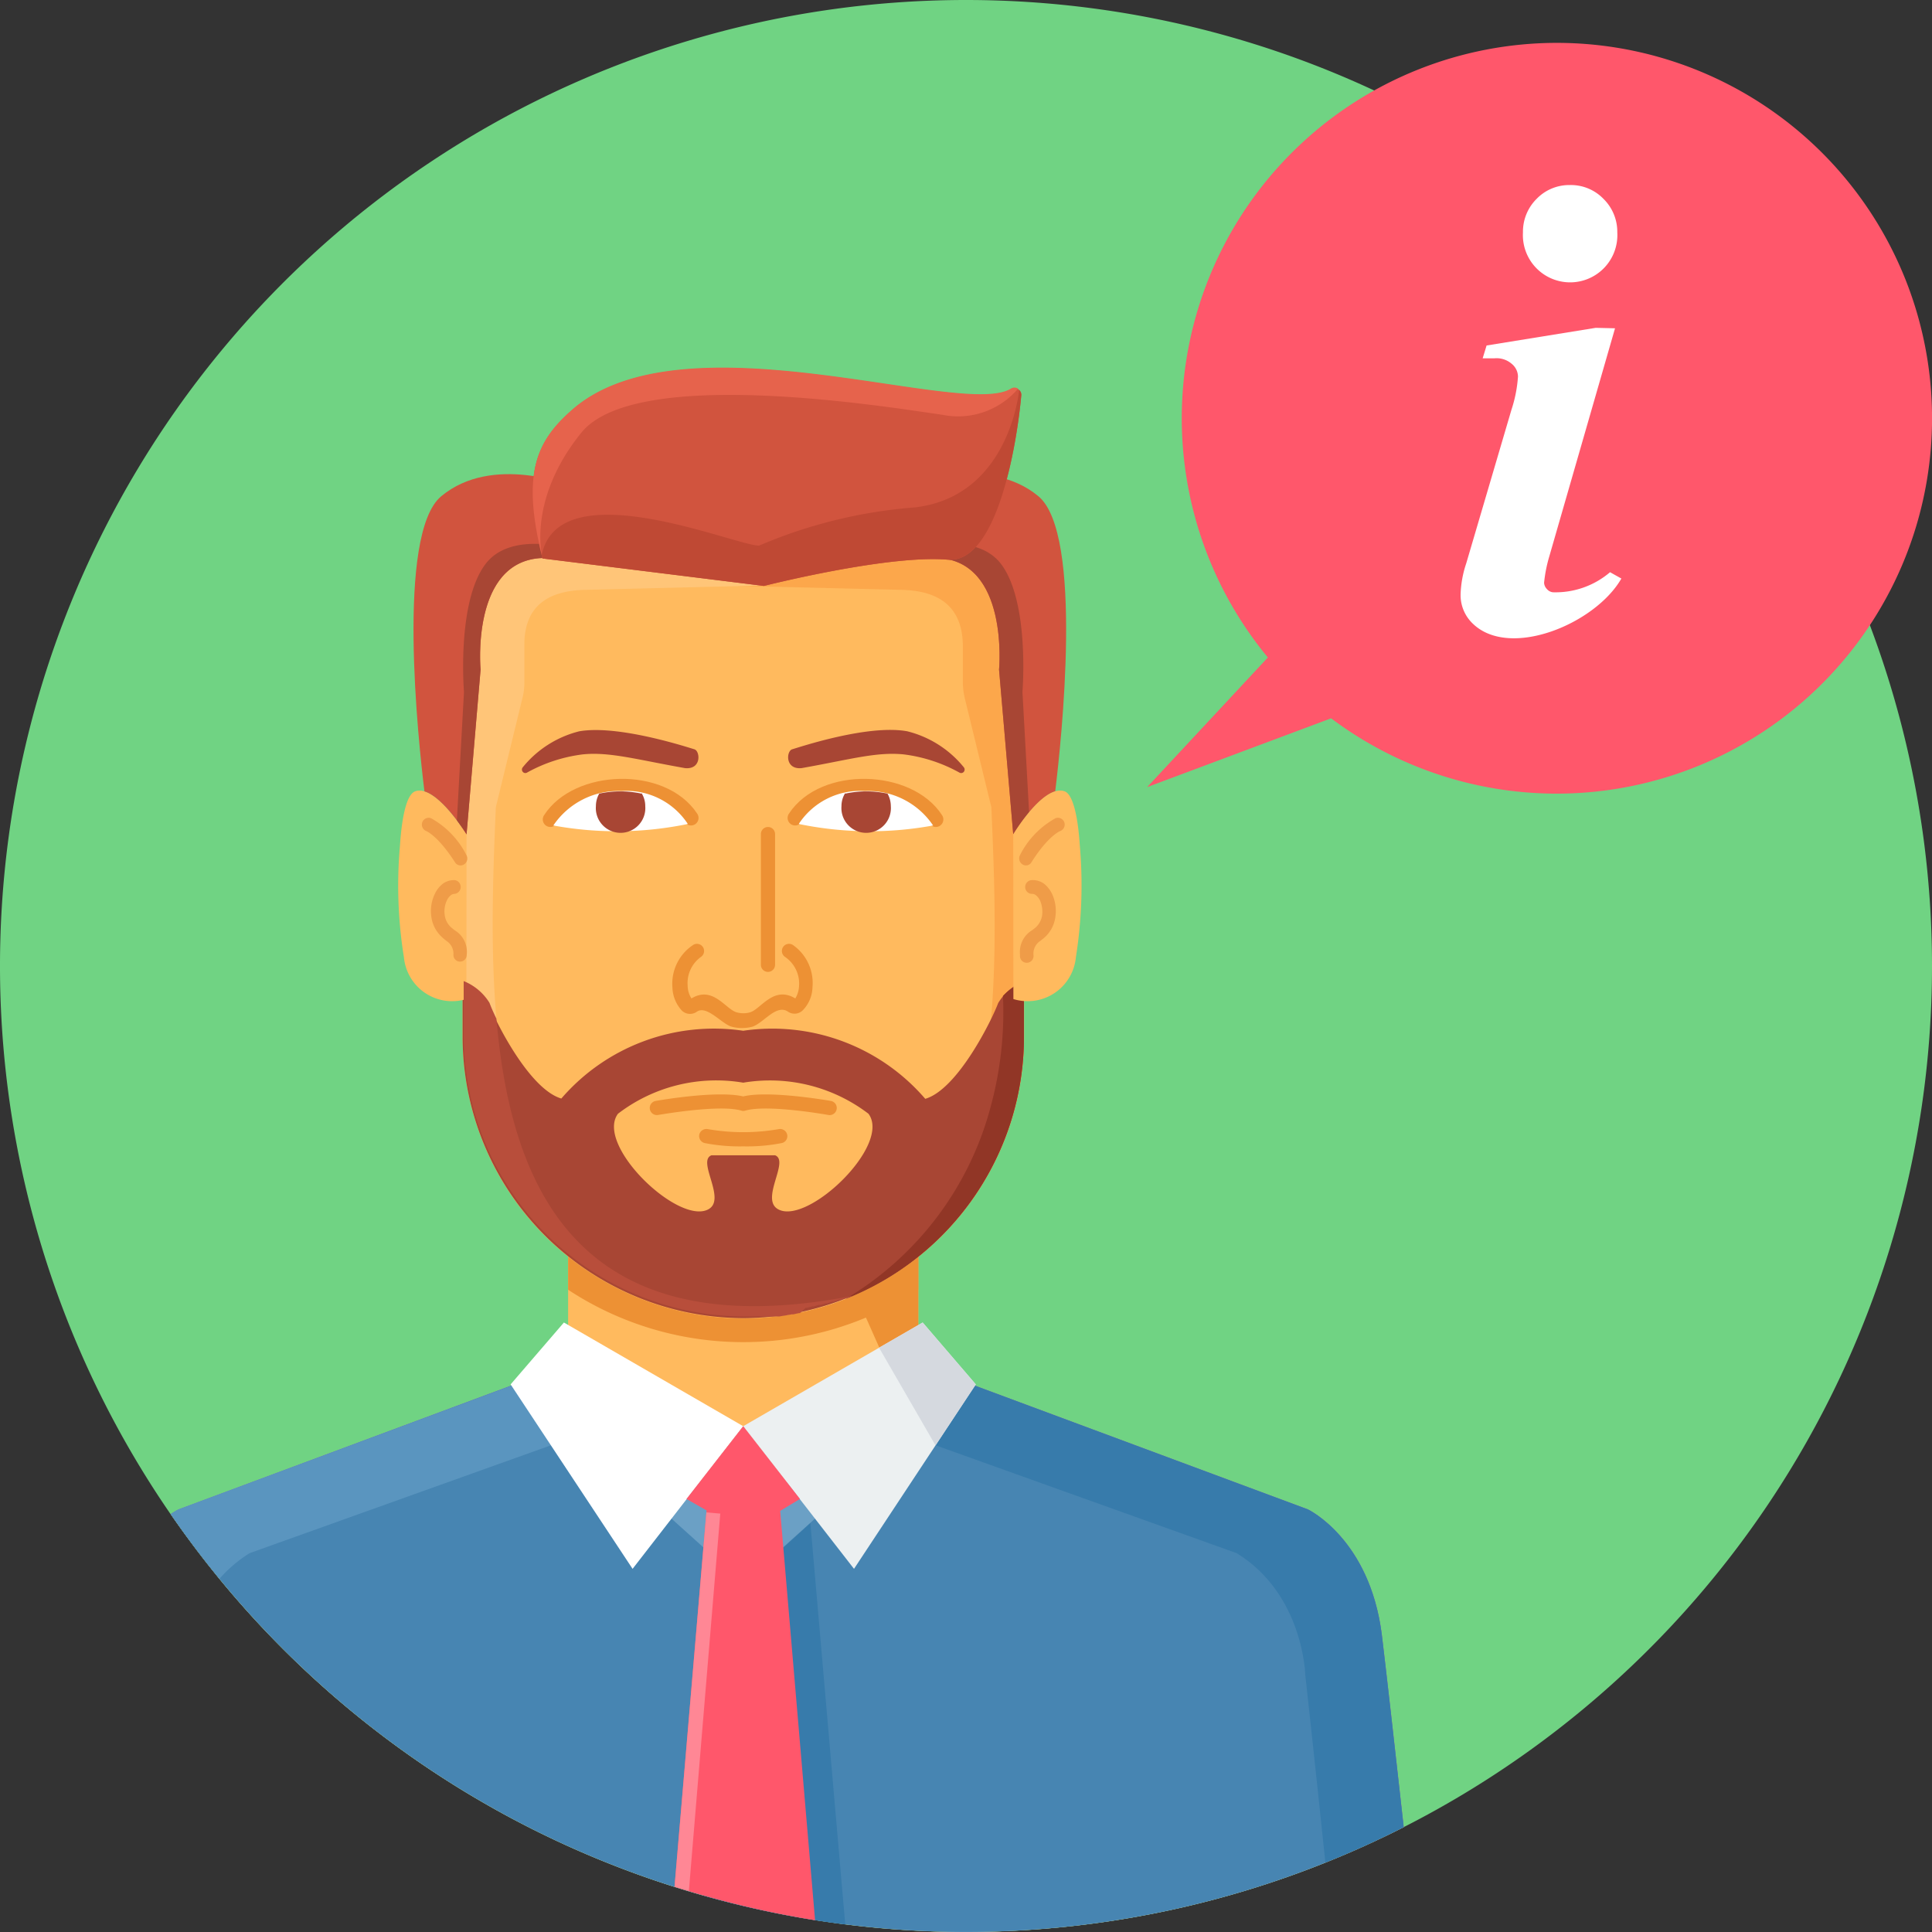
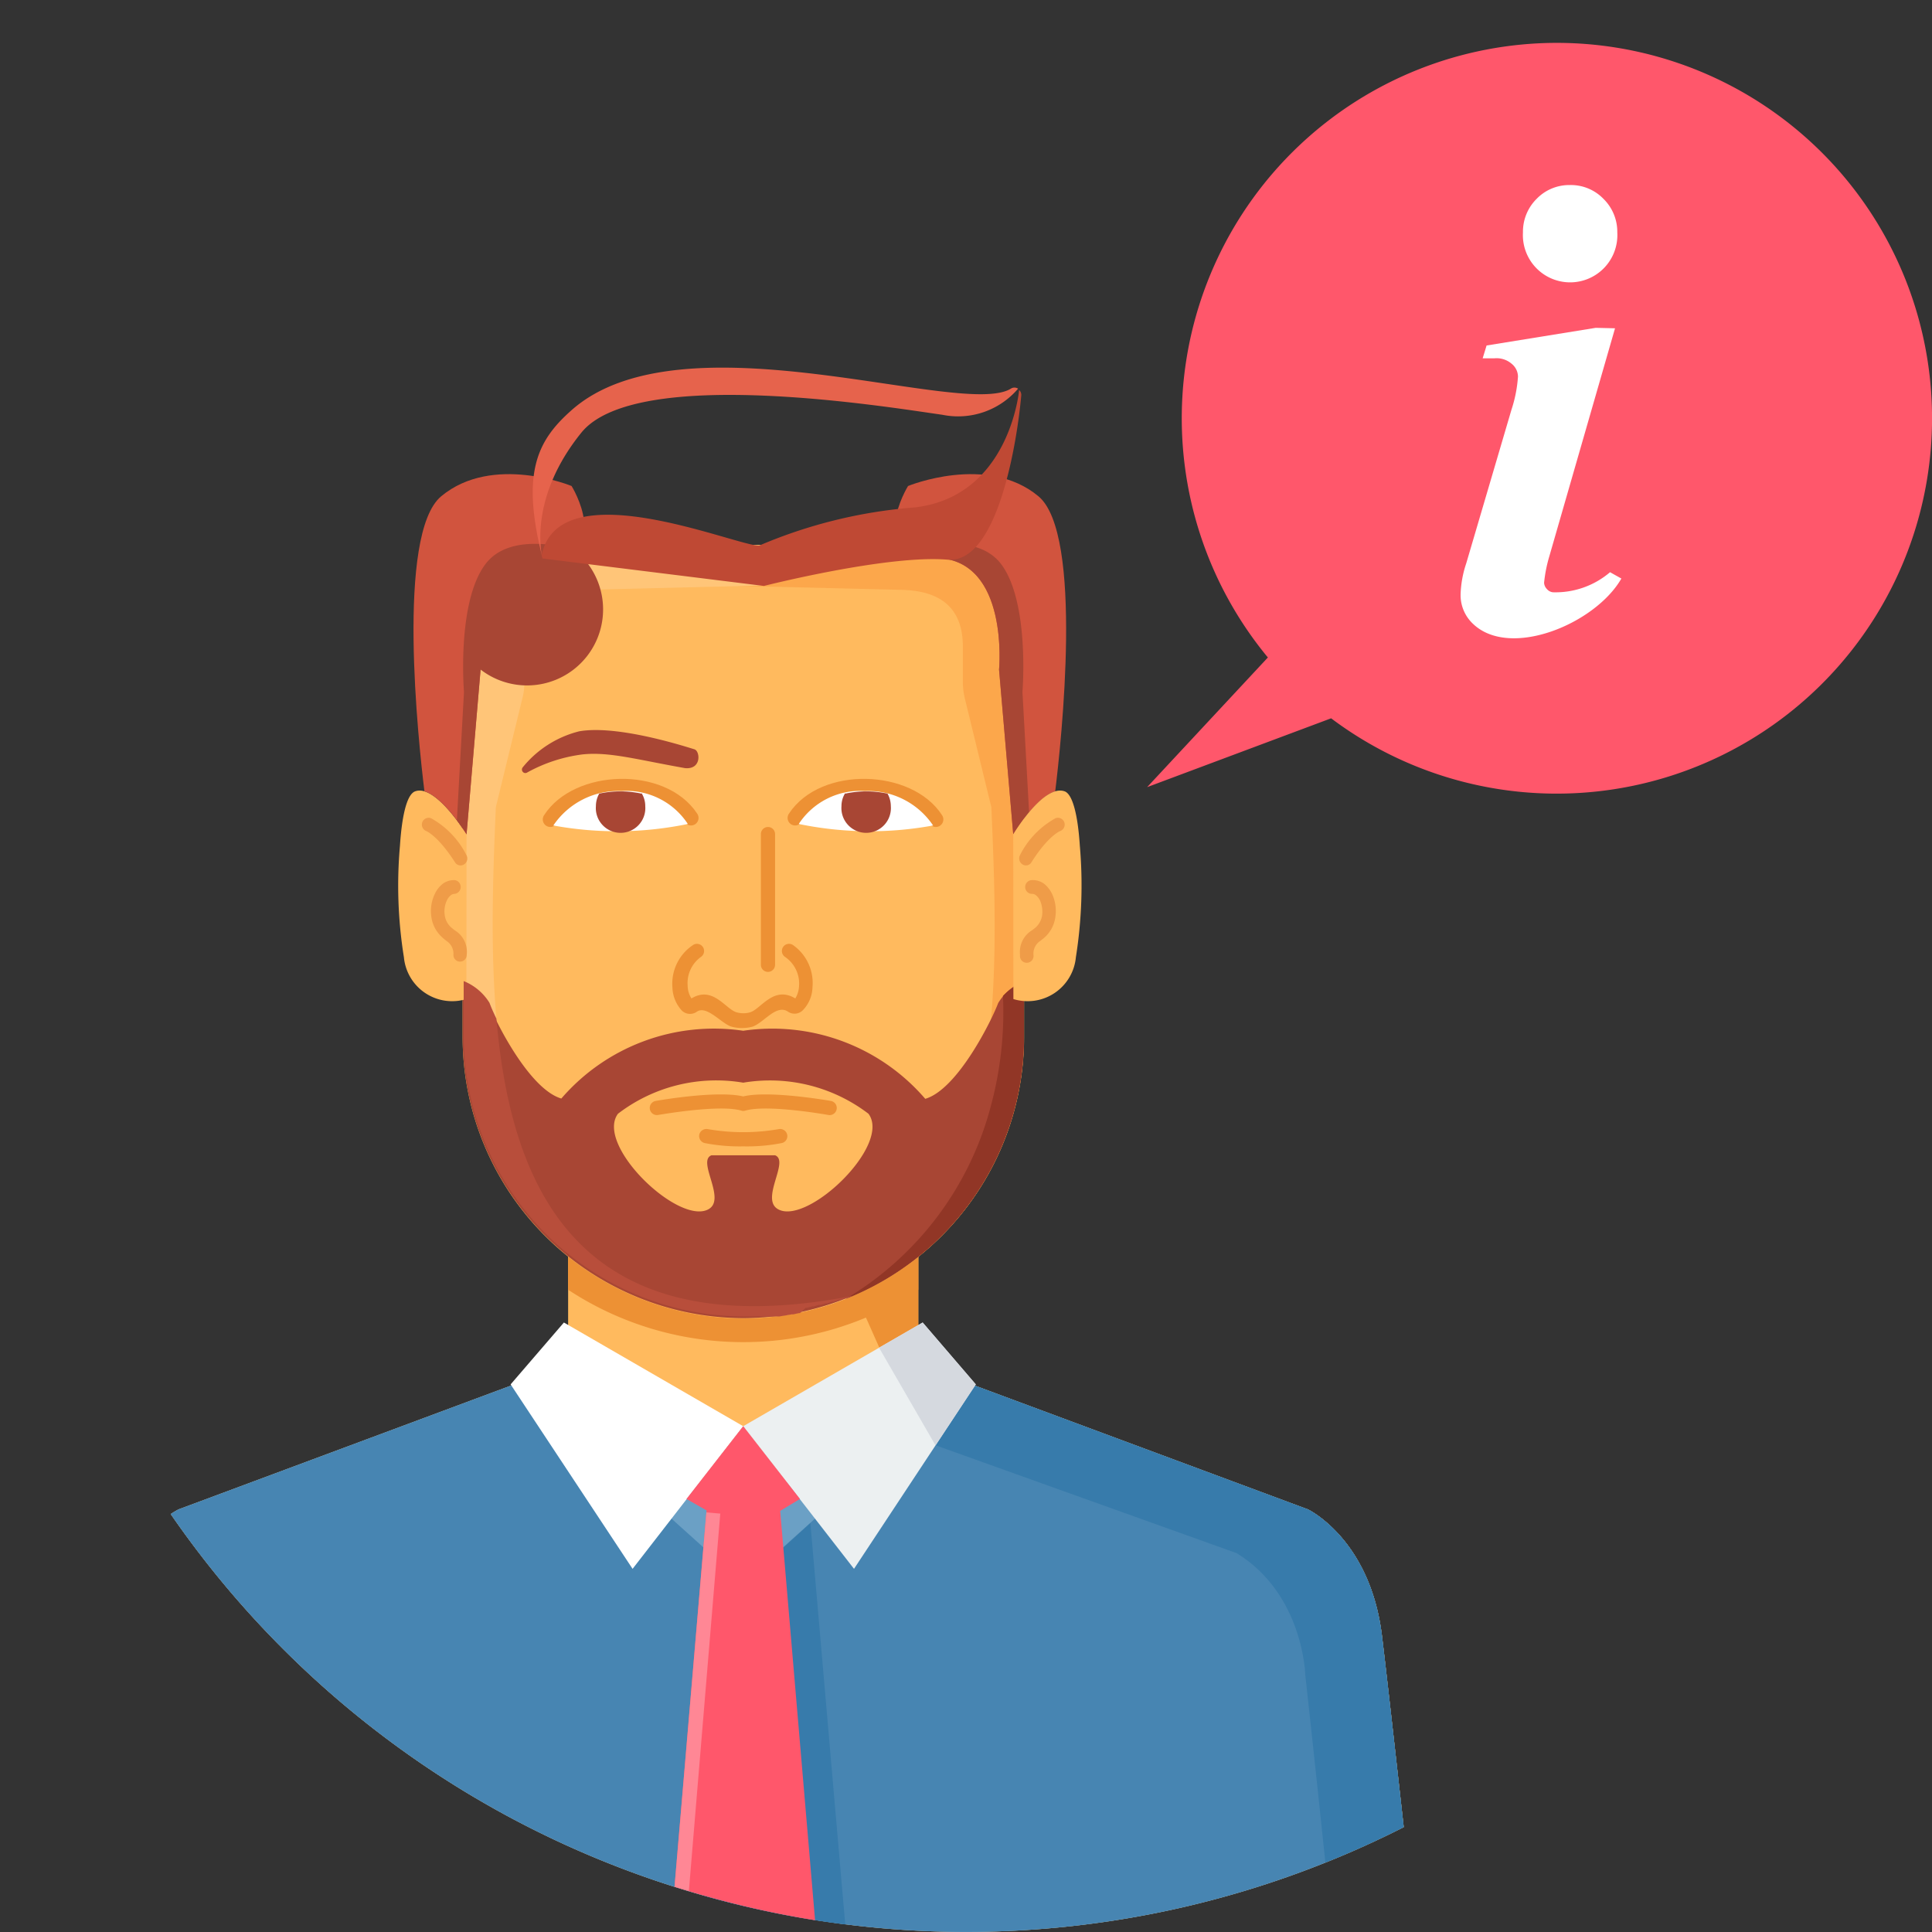
<svg xmlns="http://www.w3.org/2000/svg" id="Layer_1" data-name="Layer 1" viewBox="0 0 128 128">
  <rect x="0" y="0" width="128" height="128" fill="#333333" stroke="none" />
  <defs>
    <style>.cls-1{fill:#70d383;}.cls-1,.cls-10,.cls-11,.cls-12,.cls-13,.cls-15,.cls-16,.cls-17,.cls-19,.cls-2,.cls-21,.cls-22,.cls-23,.cls-3,.cls-4,.cls-5,.cls-6,.cls-7,.cls-8,.cls-9{fill-rule:evenodd;}.cls-2{fill:#ffba5e;}.cls-14,.cls-3{fill:#ed9134;}.cls-4{fill:#6ba0c5;}.cls-5{fill:#4785b2;}.cls-6{fill:#5a95bf;}.cls-7{fill:#377bab;}.cls-8{fill:#fca74b;}.cls-9{fill:#ffc578;}.cls-10{fill:#a84634;}.cls-11{fill:#fff;}.cls-12{fill:#ecf0f1;}.cls-13{fill:#d5d9df;}.cls-15{fill:#d1543e;}.cls-16{fill:#e6634c;}.cls-17{fill:#bf4934;}.cls-18{fill:none;stroke:#ed9134;stroke-linecap:round;stroke-linejoin:round;}.cls-19{fill:#913626;}.cls-20{fill:#ef9c48;}.cls-21{fill:#b84e3b;}.cls-22{fill:#ff576b;}.cls-23{fill:#ff8795;}</style>
  </defs>
  <g id="Layer_1-2" data-name="Layer_1">
    <g id="_579140520" data-name=" 579140520">
-       <path class="cls-1" d="M64,0a64,64,0,1,0,64,64A64,64,0,0,0,64,0Z" />
      <path class="cls-2" d="M60.84,88.48l3.53,3.24L86.65,100s4.1,1.94,4.9,8.31c.27,2.21.83,7.18,1.45,12.74a64,64,0,0,1-81.69-20.74,5.74,5.74,0,0,1,.52-.31l22.29-8.3,3.52-3.24V81.6h23.2Z" />
      <path class="cls-3" d="M60.84,88.48l3.53,3.24L86.65,100s4.1,1.94,4.9,8.31c.27,2.21.83,7.18,1.45,12.74q-2.53,1.29-5.19,2.35c-.68-6.54-1.33-12.42-1.33-12.42s-.11-5.35-4.55-8.08L62,95.76l-3.74-6.47L56.7,85.78l4.14-2.69Z" />
      <path class="cls-3" d="M37.64,85.45V81.6h23.2v3.85a21.08,21.08,0,0,1-11.6,3.47h0A21.1,21.1,0,0,1,37.64,85.45Z" />
      <path class="cls-4" d="M61.88,89.44l2.49,2.28L86.65,100s4.1,1.94,4.9,8.31c.27,2.2.83,7.18,1.45,12.74a64,64,0,0,1-81.69-20.74,5.74,5.74,0,0,1,.52-.31l22.29-8.3,2.48-2.28,12.64,11.37Z" />
      <path class="cls-5" d="M64.13,91.51l.24.21L86.65,100s4.1,1.94,4.9,8.31c.27,2.21.83,7.18,1.45,12.74a64,64,0,0,1-81.69-20.74,5.74,5.74,0,0,1,.52-.31l22.29-8.3.23-.21,14.89,13.4Z" />
-       <path class="cls-6" d="M34.35,91.51l-.23.21L11.83,100a5.74,5.74,0,0,0-.52.31q1.53,2.22,3.23,4.29a8.94,8.94,0,0,1,2-1.7l20-7.16.88-1.53Z" />
      <path class="cls-7" d="M64.13,91.51l.24.21L86.65,100s4.1,1.94,4.9,8.31c.27,2.21.83,7.18,1.45,12.74q-2.53,1.29-5.19,2.35c-.68-6.54-1.33-12.42-1.33-12.42s-.11-5.35-4.55-8.08L62,95.76l-.88-1.53Z" />
      <path class="cls-2" d="M35.2,36.12H63.29a4.57,4.57,0,0,1,4.55,4.55V68.75a18.65,18.65,0,0,1-18.6,18.6h0a18.65,18.65,0,0,1-18.59-18.6V40.67A4.57,4.57,0,0,1,35.2,36.12Z" />
      <path class="cls-8" d="M63.29,36.12H47.9l0,2.67,11.84.29c2.5.06,4,1.13,4.05,3.63l0,2.55a5.09,5.09,0,0,0,.13,1l1.76,7.22C66.36,69.06,67,90.72,42,85.86a18.29,18.29,0,0,0,7.25,1.49,18.65,18.65,0,0,0,18.6-18.6V40.67A4.57,4.57,0,0,0,63.29,36.12Z" />
      <path class="cls-9" d="M35.2,36.12H50.59l0,2.67-11.85.29c-2.5.06-4,1.13-4,3.63l0,2.55a4,4,0,0,1-.13,1l-1.76,7.22c-.66,15.55-1.26,37.21,23.72,32.35a18.34,18.34,0,0,1-7.26,1.49,18.65,18.65,0,0,1-18.59-18.6V40.67A4.57,4.57,0,0,1,35.2,36.12Z" />
      <path class="cls-10" d="M67.84,65v3.73a18.65,18.65,0,0,1-18.6,18.6h0a18.65,18.65,0,0,1-18.59-18.6V65a3.57,3.57,0,0,1,1.71,1.44c.39,1.08,2.67,5.71,4.83,6.34a13.35,13.35,0,0,1,12.05-4.49A13.36,13.36,0,0,1,61.3,72.8c2.16-.63,4.43-5.26,4.83-6.34A3.52,3.52,0,0,1,67.84,65Z" />
      <polygon class="cls-11" points="37.36 87.62 49.24 94.49 41.91 103.94 33.83 91.72 37.36 87.62" />
      <polygon class="cls-12" points="61.13 87.62 49.24 94.49 56.58 103.94 64.65 91.72 61.13 87.62" />
      <polygon class="cls-13" points="61.13 87.62 58.24 89.29 61.98 95.76 64.65 91.72 61.13 87.62" />
      <path class="cls-2" d="M30.91,55.28s-2.05-3.36-3.41-2.85c-.57.21-.88,1.73-1,3.58a29.91,29.91,0,0,0,.26,7.41,3.21,3.21,0,0,0,4.14,2.77Z" />
      <path class="cls-2" d="M40.94,73.79c-1.51,2.06,3.9,7.29,5.93,6.36,1.35-.61-.74-3.23.27-3.61,0,0,4.17,0,4.21,0,1,.38-1.08,3,.27,3.61,2,.93,7.44-4.3,5.92-6.36a10.75,10.75,0,0,0-8.3-2.06A10.7,10.7,0,0,0,40.94,73.79Z" />
      <path class="cls-14" d="M43.6,73.87a.47.47,0,1,1-.16-.93s4-.72,5.8-.3c1.76-.42,5.8.3,5.81.3a.47.47,0,0,1-.17.93s-4-.72-5.5-.29a.42.42,0,0,1-.27,0C47.65,73.15,43.61,73.87,43.6,73.87Z" />
      <path class="cls-15" d="M60.16,32.2s5.23-2.16,8.64.68c3,2.5,1.51,16.3,1.11,19.55-1.28.39-2.78,2.85-2.78,2.85l-.94-10.92s.68-7.22-4.1-7.39S60.16,32.2,60.16,32.2Z" />
      <path class="cls-10" d="M68.18,53.82a13.19,13.19,0,0,0-1.05,1.46l-.94-10.92s.68-7.22-4.1-7.39a3.74,3.74,0,0,1-1.93-.49c1.32-.38,4.67-1.11,6.18.91,1.89,2.54,1.4,8.45,1.4,8.45Z" />
      <path class="cls-15" d="M37.87,32.2s-5.23-2.16-8.64.68c-3,2.5-1.51,16.3-1.11,19.55,1.29.39,2.79,2.85,2.79,2.85l.93-10.92s-.67-7.22,4.1-7.39S37.87,32.2,37.87,32.2Z" />
-       <path class="cls-10" d="M30.27,54.35c.39.52.64.93.64.93l.93-10.92s-.67-7.22,4.1-7.39A3.51,3.51,0,0,0,38,36.39c-1.48-.39-4.46-.87-5.85,1-1.9,2.54-1.41,8.45-1.41,8.45Z" />
-       <path class="cls-15" d="M35.94,37l14.67,1.82s8.19-2.08,12.17-1.74c3.33.29,4.61-7.85,4.88-10.87a.43.43,0,0,0-.21-.43.44.44,0,0,0-.48,0c-3.23,2-21.81-5.1-29.13,1.45C35.58,29.24,34.51,31.35,35.94,37Z" />
+       <path class="cls-10" d="M30.27,54.35c.39.52.64.93.64.93l.93-10.92A3.51,3.51,0,0,0,38,36.39c-1.48-.39-4.46-.87-5.85,1-1.9,2.54-1.41,8.45-1.41,8.45Z" />
      <path class="cls-16" d="M67.45,25.75a.44.44,0,0,0-.48,0c-3.23,2-21.81-5.1-29.13,1.45-2.25,2-3.32,4.13-1.91,9.72-.11-.45-.81-4.06,2.59-8.26C42.16,24.18,59,27,62.43,27.48A5.22,5.22,0,0,0,67.45,25.75Z" />
      <path class="cls-17" d="M35.94,37l14.67,1.82s8.19-2.08,12.17-1.74c3.33.29,4.61-7.85,4.88-10.87a.43.43,0,0,0-.14-.37s-.62,7.07-6.94,7.78a32.5,32.5,0,0,0-10.29,2.53c-1.57,0-13.26-5-14.4.63A1.74,1.74,0,0,0,35.94,37Z" />
      <path class="cls-14" d="M50.41,55.26a.47.47,0,0,1,.94,0v8.66a.47.47,0,1,1-.94,0Z" />
      <path class="cls-18" d="M36.46,54.29c1.79-2.8,7.42-3,9.32-.1" />
      <path class="cls-18" d="M62,54.29c-1.79-2.8-7.42-3-9.32-.1" />
      <path class="cls-19" d="M67.84,65.43l-.58-.09a3.52,3.52,0,0,0-.81.64,23.94,23.94,0,0,1-.81,7.32A21.09,21.09,0,0,1,56,86.07,18.67,18.67,0,0,0,67.84,68.75Z" />
      <path class="cls-14" d="M45.9,62.62a.47.47,0,0,1,.55.77,2.14,2.14,0,0,0-.89,1.93,1.61,1.61,0,0,0,.25.83c1.43-.87,2.26.72,3,.92a1.56,1.56,0,0,0,.44.06,1.51,1.51,0,0,0,.44-.06c.71-.2,1.56-1.8,3-.92a1.75,1.75,0,0,0,.25-.83A2.14,2.14,0,0,0,52,63.39a.47.47,0,1,1,.55-.77,3.07,3.07,0,0,1,1.28,2.77,2.27,2.27,0,0,1-.63,1.53.77.77,0,0,1-1,.1c-.78-.51-1.61.76-2.35,1a2.61,2.61,0,0,1-.69.09,2.67,2.67,0,0,1-.69-.09c-.65-.18-1.63-1.43-2.29-1a.78.78,0,0,1-1-.06,2.37,2.37,0,0,1-.63-1.53A3.08,3.08,0,0,1,45.9,62.62Z" />
      <path class="cls-2" d="M67.13,55.28s2-3.36,3.41-2.85c.56.21.88,1.73,1,3.58a30.44,30.44,0,0,1-.26,7.41,3.21,3.21,0,0,1-4.14,2.77Z" />
      <polygon class="cls-13" points="49.24 94.49 46.35 98.21 49.24 100.81 52.13 98.21 49.24 94.49" />
      <path class="cls-14" d="M51.58,74.81a.48.48,0,0,1,.57.35.47.47,0,0,1-.35.57,12,12,0,0,1-2.56.22,12.05,12.05,0,0,1-2.56-.22.48.48,0,0,1-.35-.57.49.49,0,0,1,.58-.35,13.73,13.73,0,0,0,4.67,0Z" />
      <path class="cls-20" d="M28.24,55.06a.46.46,0,0,1-.26-.59.45.45,0,0,1,.58-.26,5.77,5.77,0,0,1,2.33,2.42.47.47,0,0,1-.13.63.43.43,0,0,1-.62-.14C29,55.35,28.24,55.06,28.24,55.06Z" />
      <path class="cls-20" d="M30.13,58.31a.46.46,0,0,1,0,.91.43.43,0,0,0-.26.09,1,1,0,0,0-.27.36,1.7,1.7,0,0,0-.13,1,1.32,1.32,0,0,0,.44.79l.21.17a1.67,1.67,0,0,1,.8,1.64.44.44,0,1,1-.88,0,1,1,0,0,0-.46-.93c-.08-.07-.18-.14-.24-.2a2.22,2.22,0,0,1-.75-1.32,2.63,2.63,0,0,1,.21-1.58,1.83,1.83,0,0,1,.55-.7A1.27,1.27,0,0,1,30.13,58.31Z" />
      <path class="cls-20" d="M70.24,55.06a.46.46,0,0,0,.27-.59.45.45,0,0,0-.58-.26,5.75,5.75,0,0,0-2.34,2.42.47.47,0,0,0,.14.63.42.42,0,0,0,.61-.14C69.46,55.35,70.24,55.06,70.24,55.06Z" />
      <path class="cls-20" d="M68.36,58.31a.46.46,0,0,0-.44.47.45.45,0,0,0,.46.44.4.4,0,0,1,.25.09,1,1,0,0,1,.28.36,1.87,1.87,0,0,1,.13,1,1.37,1.37,0,0,1-.44.79l-.22.17a1.68,1.68,0,0,0-.8,1.64.45.45,0,1,0,.89,0,1,1,0,0,1,.45-.93l.25-.2a2.21,2.21,0,0,0,.74-1.32,2.71,2.71,0,0,0-.2-1.58,1.93,1.93,0,0,0-.55-.7A1.29,1.29,0,0,0,68.36,58.31Z" />
      <path class="cls-11" d="M45.57,54.59a23.24,23.24,0,0,1-8.91.1,5.19,5.19,0,0,1,4.51-2.28A4.85,4.85,0,0,1,45.57,54.59Z" />
      <path class="cls-10" d="M45.38,50.89c-3.21-.57-5-1.09-6.77-.91a10.2,10.2,0,0,0-3.7,1.21.22.22,0,0,1-.28-.06.23.23,0,0,1,0-.29,7,7,0,0,1,3.75-2.39C41,48,45.61,49.53,46,49.64S46.5,51,45.38,50.89Z" />
      <path class="cls-11" d="M52.92,54.59a23.19,23.19,0,0,0,8.9.1,5.17,5.17,0,0,0-4.51-2.28A4.85,4.85,0,0,0,52.92,54.59Z" />
-       <path class="cls-10" d="M53.11,50.89c3.21-.57,4.94-1.09,6.76-.91a10.2,10.2,0,0,1,3.7,1.21.23.23,0,0,0,.29-.06.24.24,0,0,0,0-.29,7,7,0,0,0-3.75-2.39c-2.62-.48-7.22,1.08-7.62,1.19S52,51,53.11,50.89Z" />
      <path class="cls-21" d="M56.41,85.9,56.1,86l-.11,0-.32.12-.09,0-.35.12-.1,0-.32.11-.11,0-.33.1-.11,0-.35.1-.08,0-.36.09-.09,0L53,87h-.08l-.37.08h-.1l-.39.07h0l-.44.07h0l-.44,0h0l-.45,0h0l-.47,0h0l-.47,0h-.48a18.65,18.65,0,0,1-18.59-18.6V65a3.57,3.57,0,0,1,1.71,1.44c.08.22.24.6.46,1.05,1,11.73,5.8,21.83,23.68,18.35Zm-7.17,1.45Z" />
      <path class="cls-10" d="M56,52.54a1.61,1.61,0,0,0-.25.87,1.64,1.64,0,1,0,3.27,0,1.69,1.69,0,0,0-.22-.83,6.64,6.64,0,0,0-2.8,0Z" />
      <path class="cls-10" d="M42.5,52.54a1.61,1.61,0,0,1,.25.87,1.64,1.64,0,1,1-3.27,0,1.69,1.69,0,0,1,.22-.83,6.64,6.64,0,0,1,2.8,0Z" />
      <path class="cls-22" d="M103.13,2.84A24.87,24.87,0,1,1,88.19,47.59L76,52.15l8-8.59A24.87,24.87,0,0,1,103.13,2.84Z" />
      <path class="cls-7" d="M53.69,100.91,56,127.5a62.83,62.83,0,0,1-9.36-1.9l1.82-21.44.83.75Z" />
      <polygon class="cls-13" points="49.24 94.49 46.35 98.21 49.24 100.81 52.13 98.21 49.24 94.49" />
      <path class="cls-22" d="M49.24,94.49,53,99.31l-1.31.79L54,127.22A63.75,63.75,0,0,1,44.69,125l2.12-24.93-1.33-.76Z" />
      <path class="cls-23" d="M44.69,125,46.8,100.2h0l.92.08-2.08,25Z" />
      <path class="cls-11" d="M104,12.26a3,3,0,0,1,2.24.92,3.06,3.06,0,0,1,.91,2.22,3.13,3.13,0,1,1-6.25,0,3.06,3.06,0,0,1,.9-2.22A3,3,0,0,1,104,12.26Zm3,9.49-4.36,15.13a9.31,9.31,0,0,0-.34,1.73.64.64,0,0,0,.19.42.61.61,0,0,0,.39.21,5.56,5.56,0,0,0,3.79-1.33l.75.42c-1.72,3-7.38,5.35-9.83,3a2.6,2.6,0,0,1-.82-2,7.07,7.07,0,0,1,.37-2l3-10.19a8.86,8.86,0,0,0,.43-2.19,1.11,1.11,0,0,0-.42-.85A1.53,1.53,0,0,0,99,23.74l-.77,0,.26-.85,7.23-1.17Z" />
    </g>
  </g>
</svg>